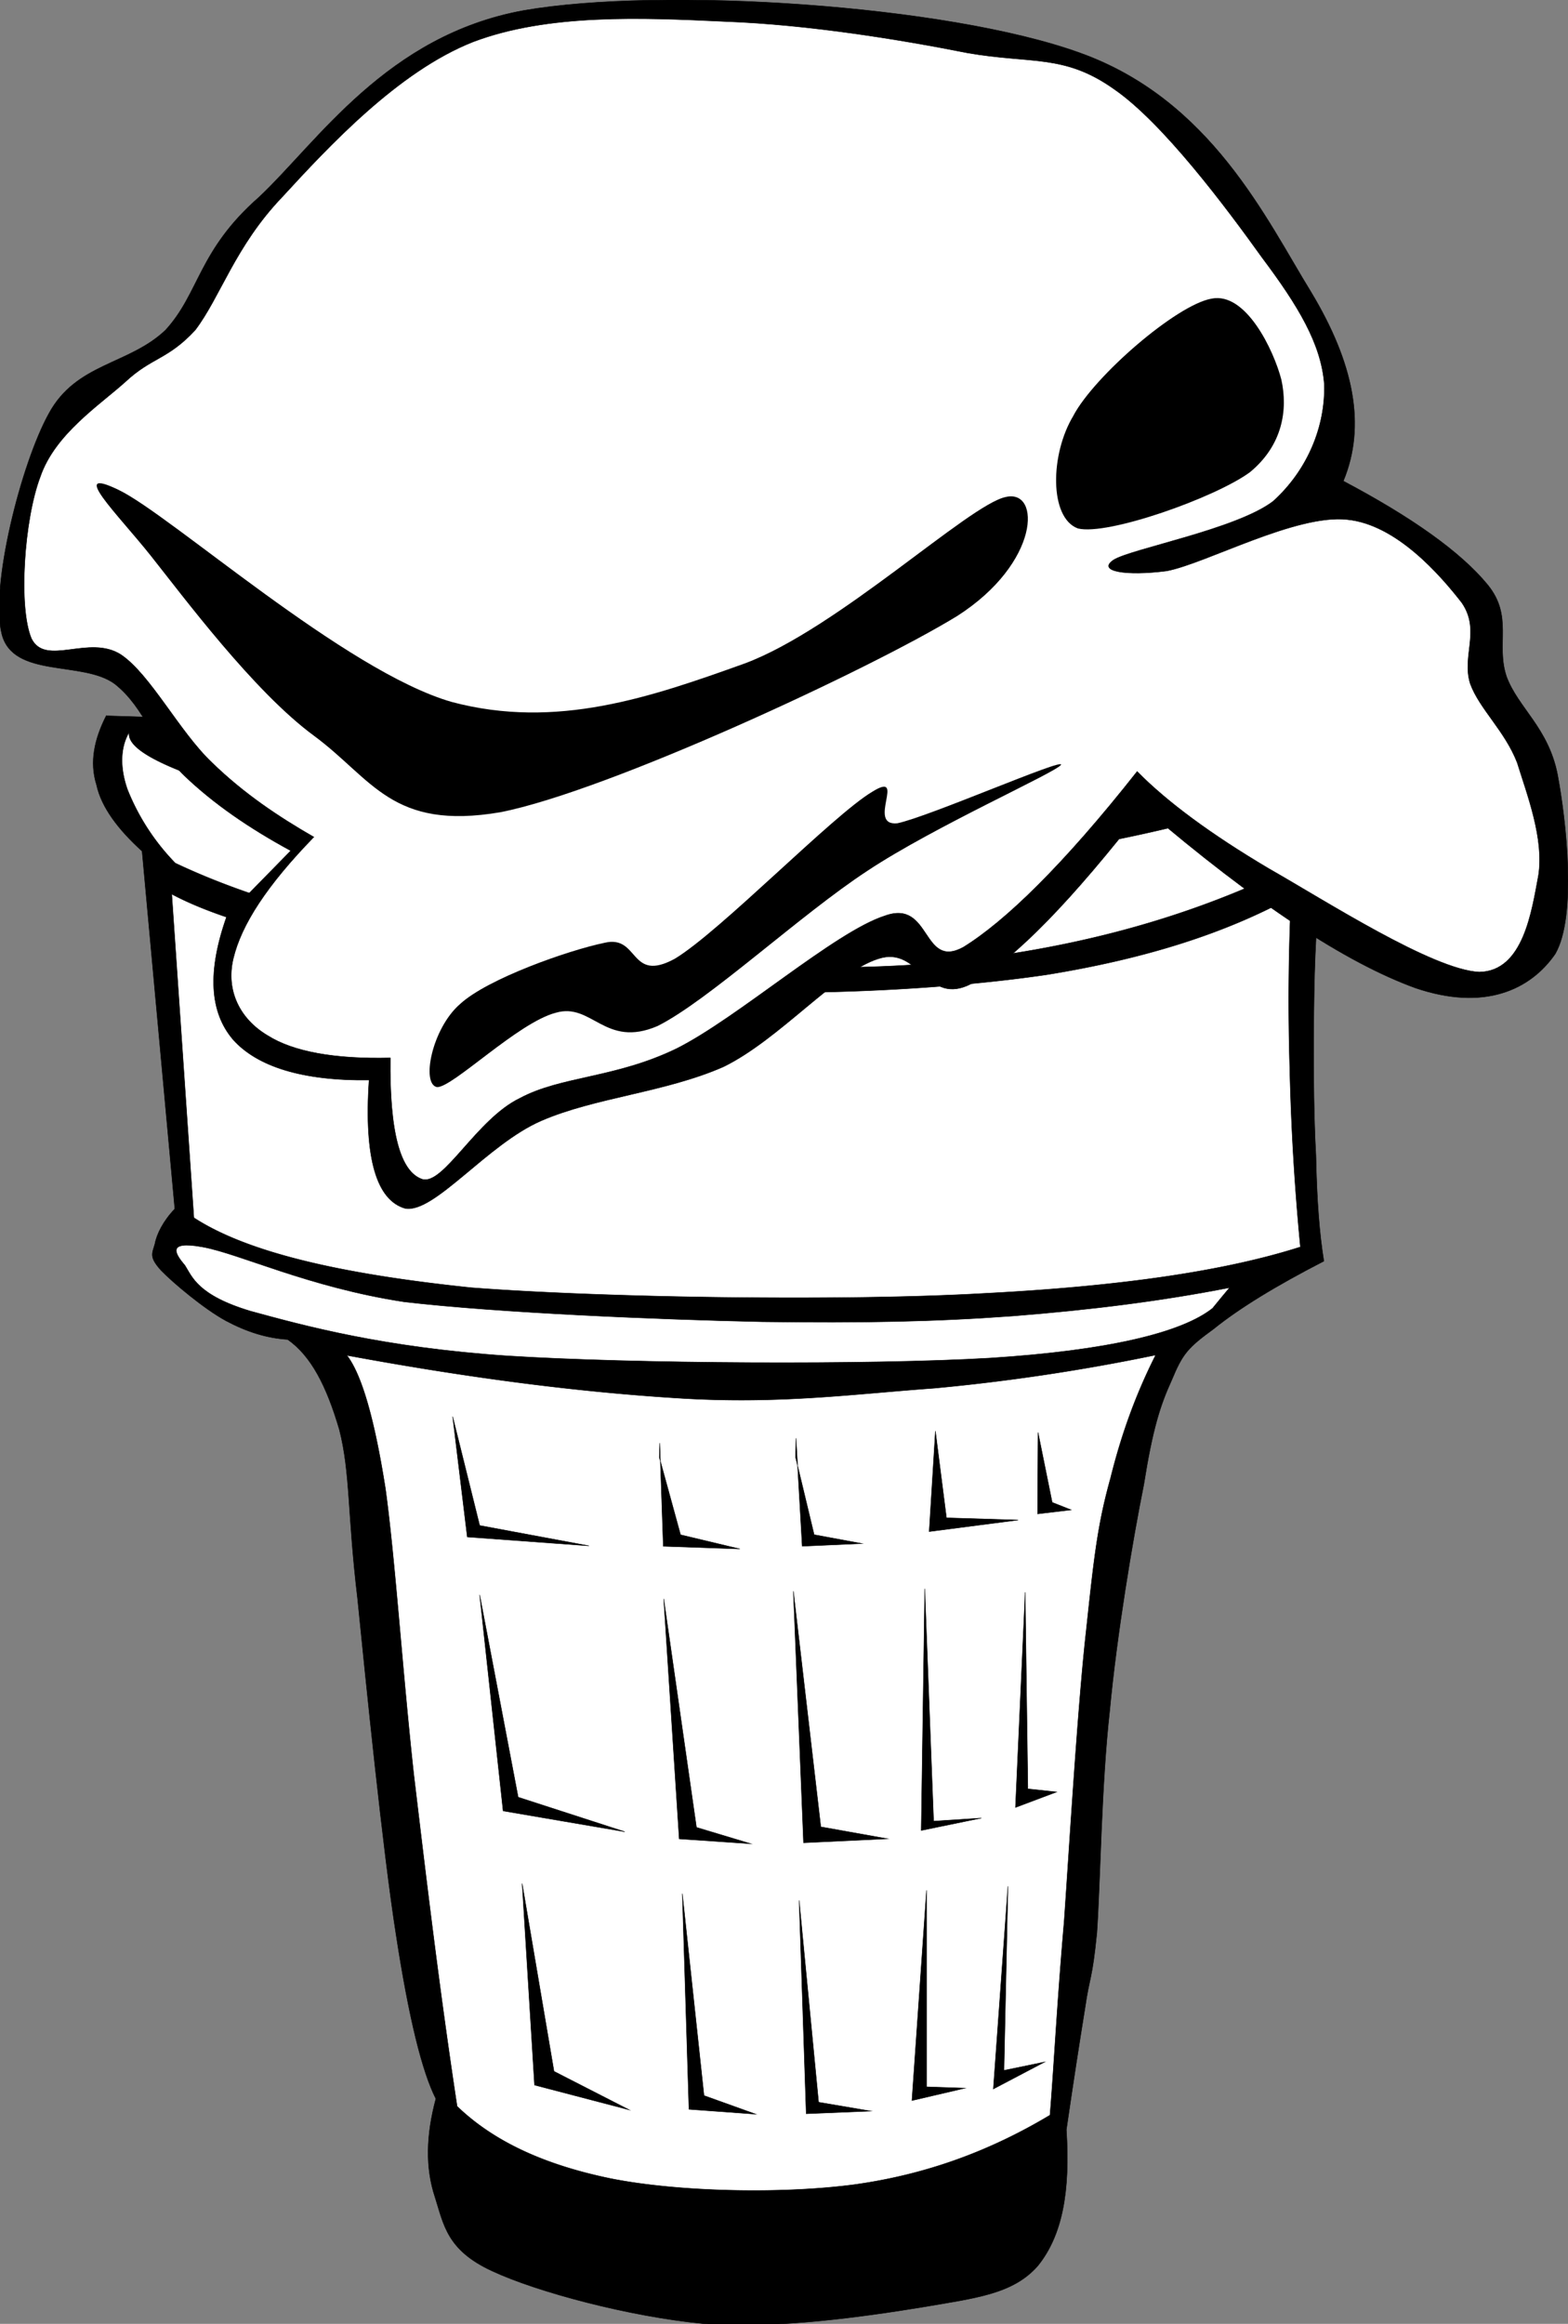
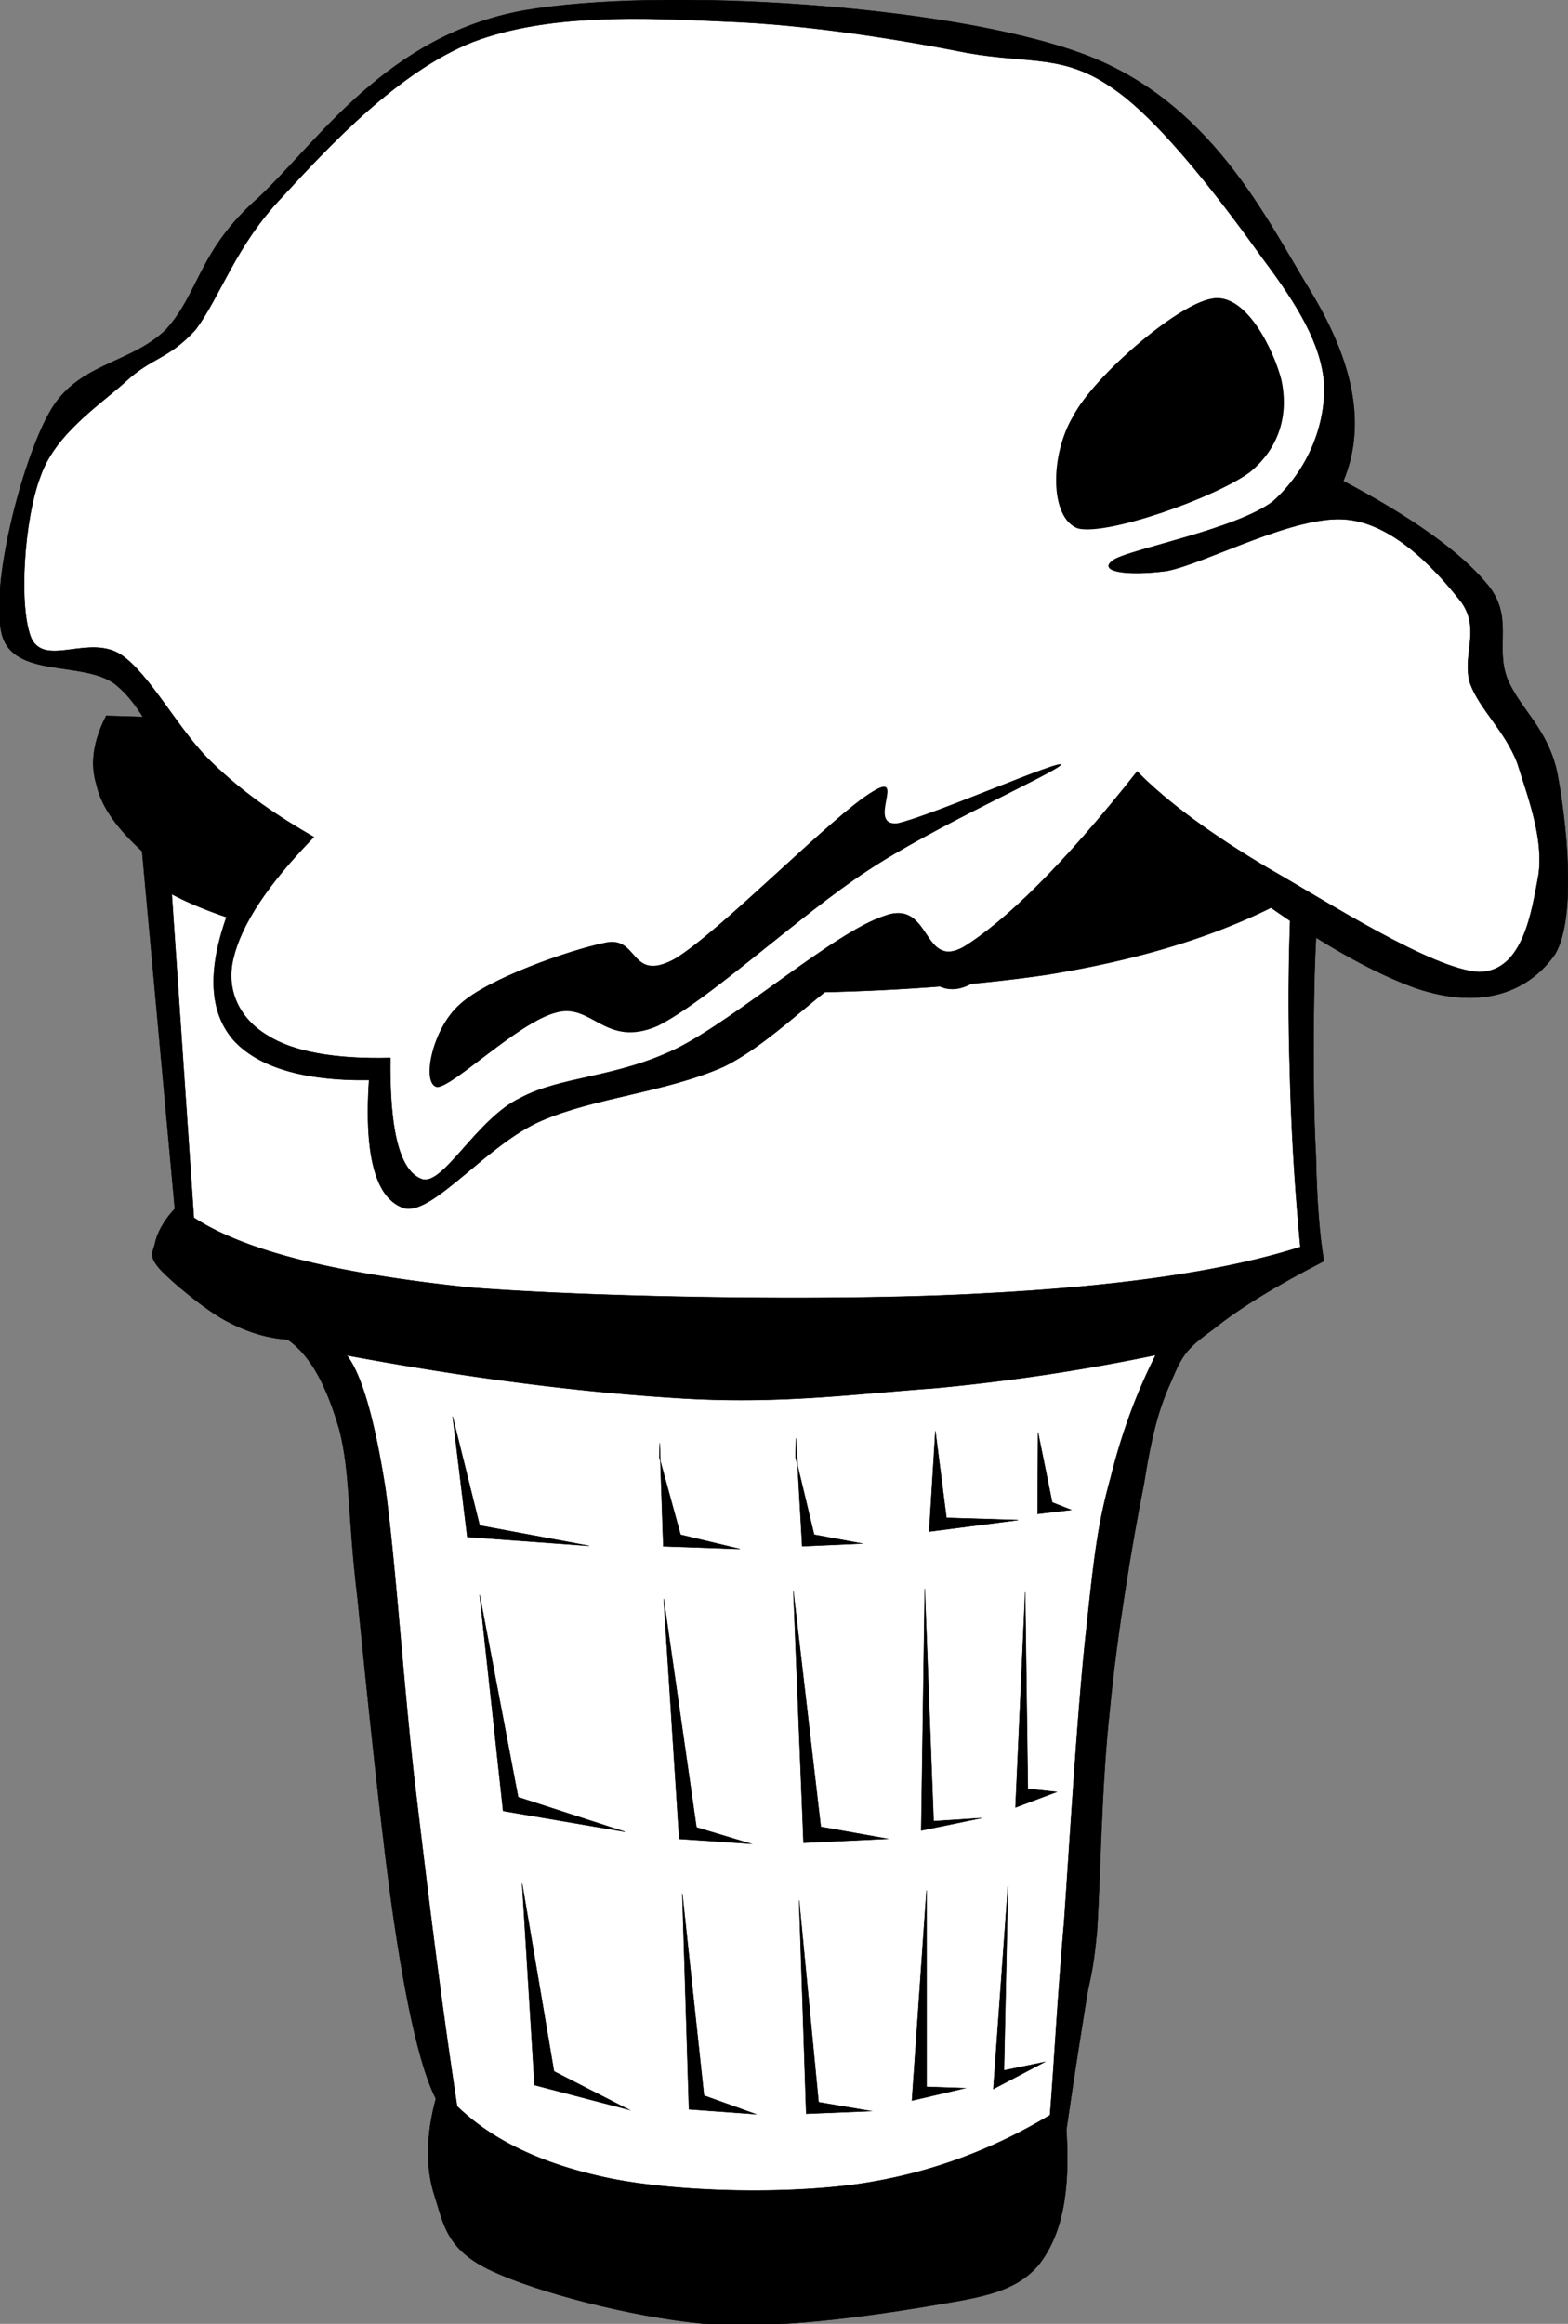
<svg xmlns="http://www.w3.org/2000/svg" viewBox="0 0 127.585 188.968" overflow="visible">
  <rect x="0" y="0" width="127.585" height="188.968" fill="#808080" stroke="none" />
  <g clip-rule="evenodd" fill-rule="evenodd">
    <path d="M8.646 58.198c-.972 1.908-1.368 3.78-.792 5.616.396 1.836 1.764 3.636 3.708 5.4l2.664 29.088c-.936.972-1.476 2.052-1.62 2.844-.216.792-.504 1.044.504 2.16.936.972 3.492 3.132 5.292 4.104 1.692.899 3.312 1.403 5.004 1.512 1.908 1.332 3.168 3.78 4.212 7.344.9 3.528.648 6.804 1.476 13.716.684 6.805 2.052 20.448 3.132 27.324 1.044 6.804 2.124 11.16 3.24 13.356-.792 2.951-.864 5.615-.072 7.991.72 2.269.972 4.32 4.644 6.013 3.708 1.728 11.196 3.708 17.172 4.284 5.868.468 13.141-.576 17.783-1.332 4.465-.757 7.416-1.08 9.434-3.349 2.016-2.483 2.664-6.048 2.34-11.088.576-3.96 1.08-7.2 1.512-9.864.396-2.735.576-2.195.971-6.155.289-4.212.361-11.952 1.045-18.072.576-6.156 1.871-13.896 2.771-18.36.721-4.536 1.332-6.443 2.268-8.496.9-2.16 1.297-2.628 3.422-4.176 2.051-1.656 5.039-3.492 8.963-5.508-.359-2.196-.576-4.932-.648-8.604-.215-3.672-.215-9.144-.143-13.212.07-4.176.322-7.812.756-11.304 1.26-.648 2.16-1.692 2.844-2.988.648-1.332 1.08-3.06 1.152-5.04-34.347-1.035-68.69-2.114-103.03-3.194z" stroke="#000" stroke-miterlimit="10" stroke-width=".036" />
-     <path d="M103.76 71.158c-8.102 3.78-17.281 6.228-28.08 7.2-10.909.864-25.885-.072-36.181-1.44-10.332-1.404-18.612-3.6-25.236-6.732a18.289 18.289 0 01-3.888-5.976c-.612-1.728-.612-3.42.144-4.68-.252 1.296 2.448 2.772 8.244 4.572 5.868 1.692 15.804 4.932 26.064 5.976 10.08 1.008 23.292 1.152 34.236.036 10.836-1.224 20.844-3.6 30.42-7.128.396 1.152-.035 2.196-.9 3.672-1.04 1.332-2.52 2.88-4.82 4.5z" stroke="#000" stroke-miterlimit="10" stroke-width=".036" fill="#FFF" />
    <path d="M13.975 72.706l1.8 26.316c4.32 2.809 11.844 4.572 22.572 5.688 10.8.828 30.241 1.116 41.651.468 11.27-.576 19.729-1.836 25.813-3.78a198.8 198.8 0 01-.863-14.436c-.145-4.788-.107-9.36.107-14.004-5.4 2.952-11.879 5.004-19.871 6.3-8.064 1.188-18.613 1.692-27.901 1.368-9.504-.396-20.304-1.944-27.684-3.276-7.278-1.371-12.39-2.918-15.629-4.646z" stroke="#000" stroke-miterlimit="10" stroke-width=".036" fill="#FFF" />
-     <path d="M98.646 106.4c-2.52 1.98-8.496 3.42-18.072 4.032-9.791.576-29.195.468-39.312-.18-10.116-.685-16.524-2.448-20.88-3.636-4.32-1.297-4.752-2.809-5.328-3.708-.756-.9-1.584-2.053 1.404-1.513 3.024.54 8.64 3.276 16.416 4.464 7.704.9 20.7 1.44 29.124 1.62 8.243.108 14.04 0 20.448-.468 6.371-.504 12.096-1.224 17.604-2.304-.468.55-.935 1.13-1.404 1.7z" stroke="#000" stroke-miterlimit="10" stroke-width=".036" fill="#FFF" />
    <path d="M28.23 110.22c1.188 1.548 2.232 5.112 3.132 10.836.792 5.76 1.368 14.652 2.304 23.22 1.008 8.424 2.052 17.28 3.528 27 2.952 2.845 7.056 4.752 12.456 5.868 5.364 1.08 13.788 1.296 19.835.504 6.012-.828 11.197-2.808 15.949-5.651.324-3.96.576-9.108 1.152-15.732.467-6.732 1.115-17.64 1.799-23.688.648-6.084.936-8.64 1.98-12.384.936-3.779 2.16-7.02 3.672-10.008a162.717 162.717 0 01-18.037 2.7c-6.516.468-12.455 1.296-20.447.828-8.063-.48-16.99-1.59-27.323-3.5z" stroke="#000" stroke-miterlimit="10" stroke-width=".036" fill="#FFF" />
    <path d="M36.834 115.19l1.188 9.792 9.9.72-8.892-1.655-2.196-8.85zM39.03 129.69l1.908 17.568 9.9 1.692-8.676-2.809-3.132-16.45zM42.486 153.17l1.008 16.38 7.704 2.016-6.12-3.132-2.592-15.27zM53.683 117.35l.288 8.388 6.228.217-4.824-1.152-1.728-6.3.036-1.16zM54.006 130.02l1.26 19.512 5.832.396-4.428-1.332-2.664-18.58zM55.519 153.99l.54 17.531 5.436.396-4.212-1.512-1.764-16.42zM64.771 116.95l.504 8.783 4.859-.216-3.889-.72-1.511-6.3.037-1.54zM64.555 129.4l.828 20.448 6.84-.324-5.436-.972-2.232-19.16zM65.023 154.53l.576 17.352 5.256-.216-4.248-.72-1.584-16.41zM75.39 153.71l-1.188 17.1 4.32-1.008-3.133-.108v-15.98zM75.246 129.19l-.287 19.656 4.896-1.008-3.889.252-.72-18.9zM76.111 116.37l-.504 8.172 7.236-.937-5.832-.18-.9-7.05zM84.462 116.48l-.035 6.624 2.734-.324-1.547-.611-1.152-5.69zM83.417 129.48l-.791 17.496 3.348-1.26-2.34-.252-.217-15.99zM82.015 153.38l-1.189 16.488 4.178-2.196-3.313.684.324-14.97zM18.475 74.47l5.184-5.292c-3.384-1.836-6.264-3.816-8.64-6.084-2.52-2.412-3.168-5.508-5.688-7.488-2.592-1.908-8.244-.432-9.18-4.032-.972-3.78 1.548-13.824 3.816-17.928 2.232-4.14 6.516-3.96 9.504-6.804 2.772-3.024 2.664-6.48 7.596-10.8C25.854 11.542 31.47 2.866 42.63.85 53.862-1.094 77.046.382 87.882 4.306c10.656 3.816 15.156 13.536 18.793 19.44 3.49 5.796 4.5 10.872 2.627 15.372 5.58 2.952 9.541 5.76 11.736 8.424 2.123 2.592.648 4.86 1.549 7.488.936 2.52 3.383 4.14 4.139 7.92.721 3.816 1.584 11.556-.18 14.616-2.016 2.916-5.76 4.68-11.375 2.772-5.652-2.052-12.926-6.804-22.105-14.652-5.832 7.488-10.367 12.204-14.004 14.292-3.672 1.944-4.211-3.132-7.596-2.016-3.455 1.08-8.028 6.552-12.6 8.784-4.752 2.088-10.44 2.484-14.832 4.392s-8.676 7.524-11.052 7.128c-2.304-.647-3.384-3.996-2.952-10.44-5.472.072-9.108-1.116-11.052-3.276-1.917-2.232-2.133-5.544-.512-10.08z" stroke="#000" stroke-miterlimit="10" stroke-width=".036" />
    <path d="M25.53 68.062c-2.88-1.656-5.688-3.528-8.28-6.048-2.664-2.52-5.004-7.164-7.416-8.784-2.592-1.656-6.12 1.008-7.272-1.296-1.08-2.52-.612-9.684.72-13.176 1.188-3.456 4.788-5.796 6.912-7.704 2.16-2.016 3.456-1.8 5.688-4.212 2.052-2.7 3.24-6.804 7.056-10.8C26.682 11.974 32.37 5.818 38.49 3.406c6.084-2.304 13.68-1.98 20.556-1.656 6.768.252 14.256 1.476 19.691 2.556 5.186.9 7.85.072 11.881 2.916 3.996 2.736 9.18 9.684 12.096 13.752 2.916 3.888 4.787 6.984 5.041 10.26.107 3.384-1.332 6.984-4.178 9.54-2.986 2.268-11.52 3.852-12.959 4.752-1.404.936 1.008 1.332 4.32.9 3.203-.612 10.512-4.644 14.688-4.176 3.996.396 7.561 4.5 9.324 6.768 1.547 2.268-.037 4.32.684 6.588.756 2.052 2.809 3.816 3.816 6.408.828 2.664 2.195 6.192 1.729 9.18-.541 2.88-1.225 7.812-4.824 7.848-3.781-.18-12.457-5.76-17.137-8.424-4.68-2.772-8.244-5.4-10.691-7.884-6.049 7.668-10.764 12.204-14.148 14.292-3.385 1.836-2.592-3.924-6.371-2.556-4.068 1.296-11.989 8.316-16.957 10.8-4.968 2.412-9.396 2.232-12.744 4.032-3.528 1.692-6.228 7.128-7.956 6.588-1.8-.612-2.664-3.852-2.592-9.864-4.536.108-7.92-.504-10.008-1.836-2.232-1.332-3.384-3.636-2.772-6.228.655-2.773 2.743-5.976 6.559-9.9z" stroke="#000" stroke-miterlimit="10" stroke-width=".036" fill="#FFF" />
-     <path d="M12.247 45.166c2.664 3.348 8.388 11.052 13.284 14.652 4.788 3.528 6.336 7.74 15.192 6.228 8.784-1.728 30.095-11.628 37.152-15.948 6.768-4.32 6.84-10.368 3.959-9.684-2.986.612-13.68 10.728-21.239 13.536-7.632 2.736-15.3 5.4-23.832 3.132-8.676-2.484-22.896-15.228-27.108-17.244-4.176-2.016-.072 1.98 2.592 5.328zM37.446 81.634c2.232-2.052 8.784-4.356 11.736-4.968 2.844-.684 2.016 3.312 5.724 1.296 3.708-2.232 12.853-11.664 16.056-13.572 2.881-1.8-.504 2.808 2.053 2.556 2.592-.54 13.607-5.364 13.318-4.752-.467.648-10.295 5.004-15.73 8.604-5.508 3.6-12.925 10.548-17.101 12.636-4.284 1.836-5.328-1.944-8.28-1.08-3.06.792-8.352 6.048-9.648 6.048-1.332-.216-.431-4.788 1.872-6.768zM87.343 33.79c1.727-3.24 8.387-9 11.23-9.504 2.809-.576 5.076 4.212 5.689 6.588.539 2.448.107 5.328-2.557 7.524-2.844 2.088-11.629 5.184-14.004 4.572-2.333-.865-2.261-6.048-.353-9.18z" />
+     <path d="M12.247 45.166zM37.446 81.634c2.232-2.052 8.784-4.356 11.736-4.968 2.844-.684 2.016 3.312 5.724 1.296 3.708-2.232 12.853-11.664 16.056-13.572 2.881-1.8-.504 2.808 2.053 2.556 2.592-.54 13.607-5.364 13.318-4.752-.467.648-10.295 5.004-15.73 8.604-5.508 3.6-12.925 10.548-17.101 12.636-4.284 1.836-5.328-1.944-8.28-1.08-3.06.792-8.352 6.048-9.648 6.048-1.332-.216-.431-4.788 1.872-6.768zM87.343 33.79c1.727-3.24 8.387-9 11.23-9.504 2.809-.576 5.076 4.212 5.689 6.588.539 2.448.107 5.328-2.557 7.524-2.844 2.088-11.629 5.184-14.004 4.572-2.333-.865-2.261-6.048-.353-9.18z" />
  </g>
</svg>